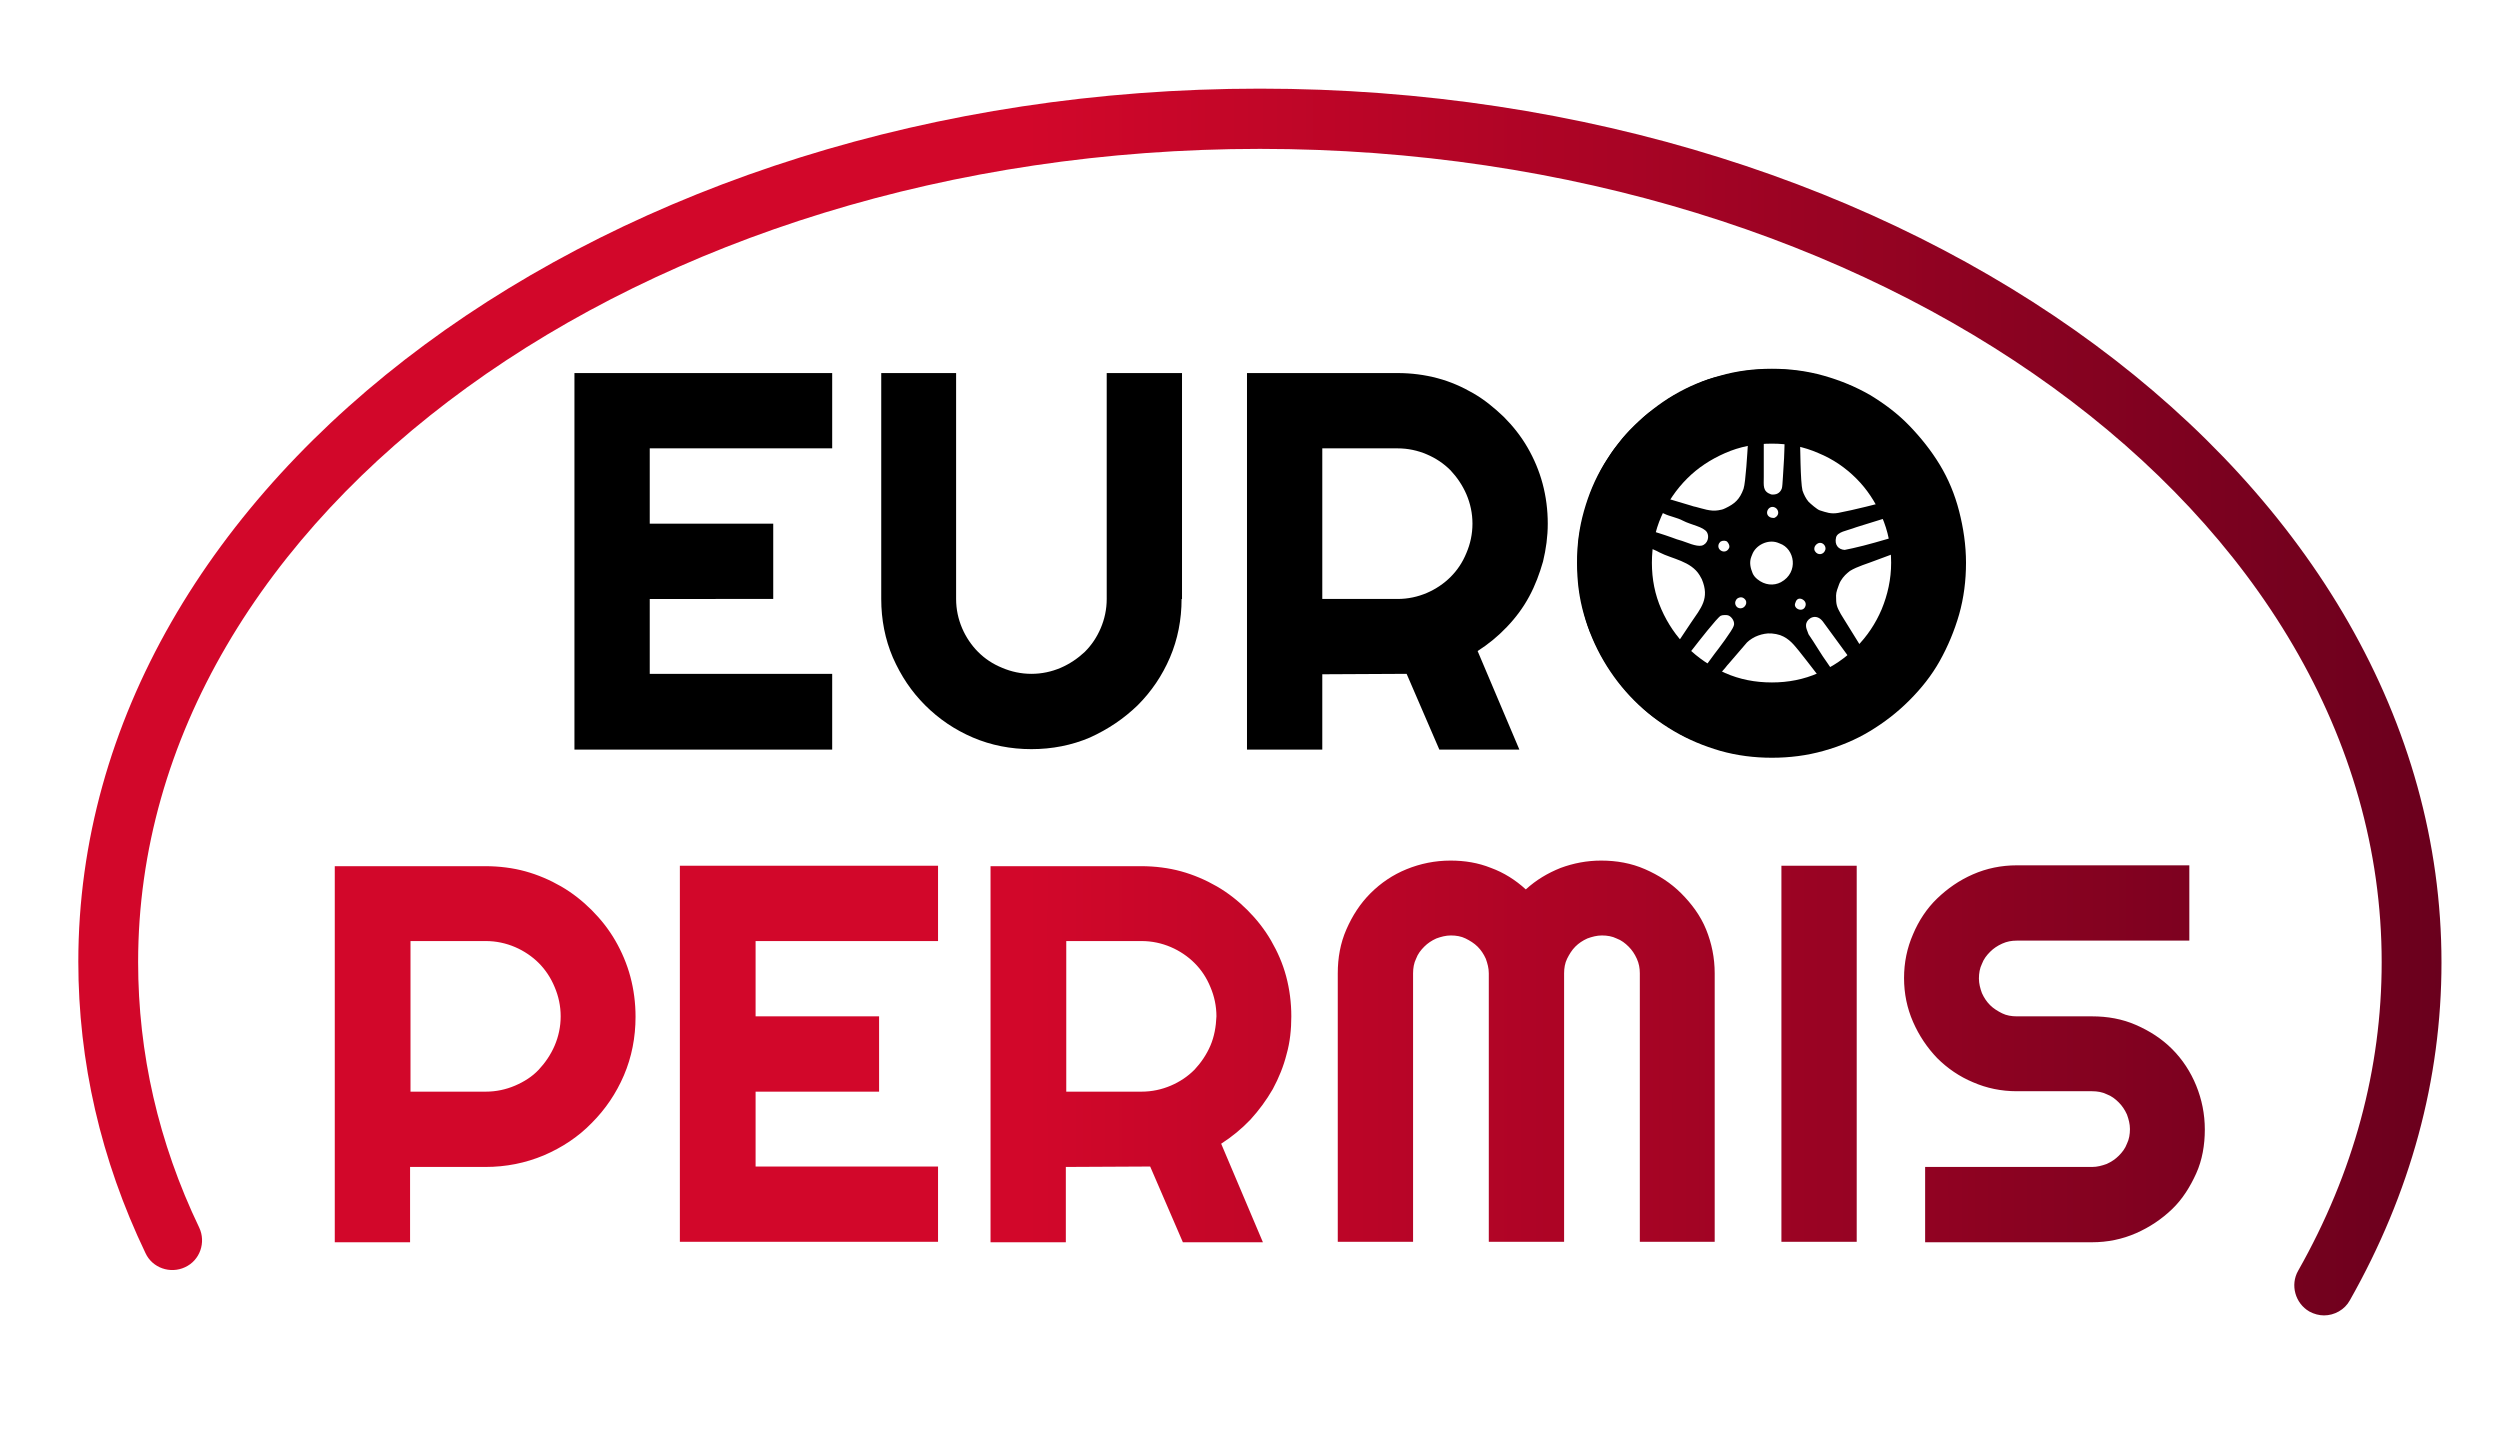
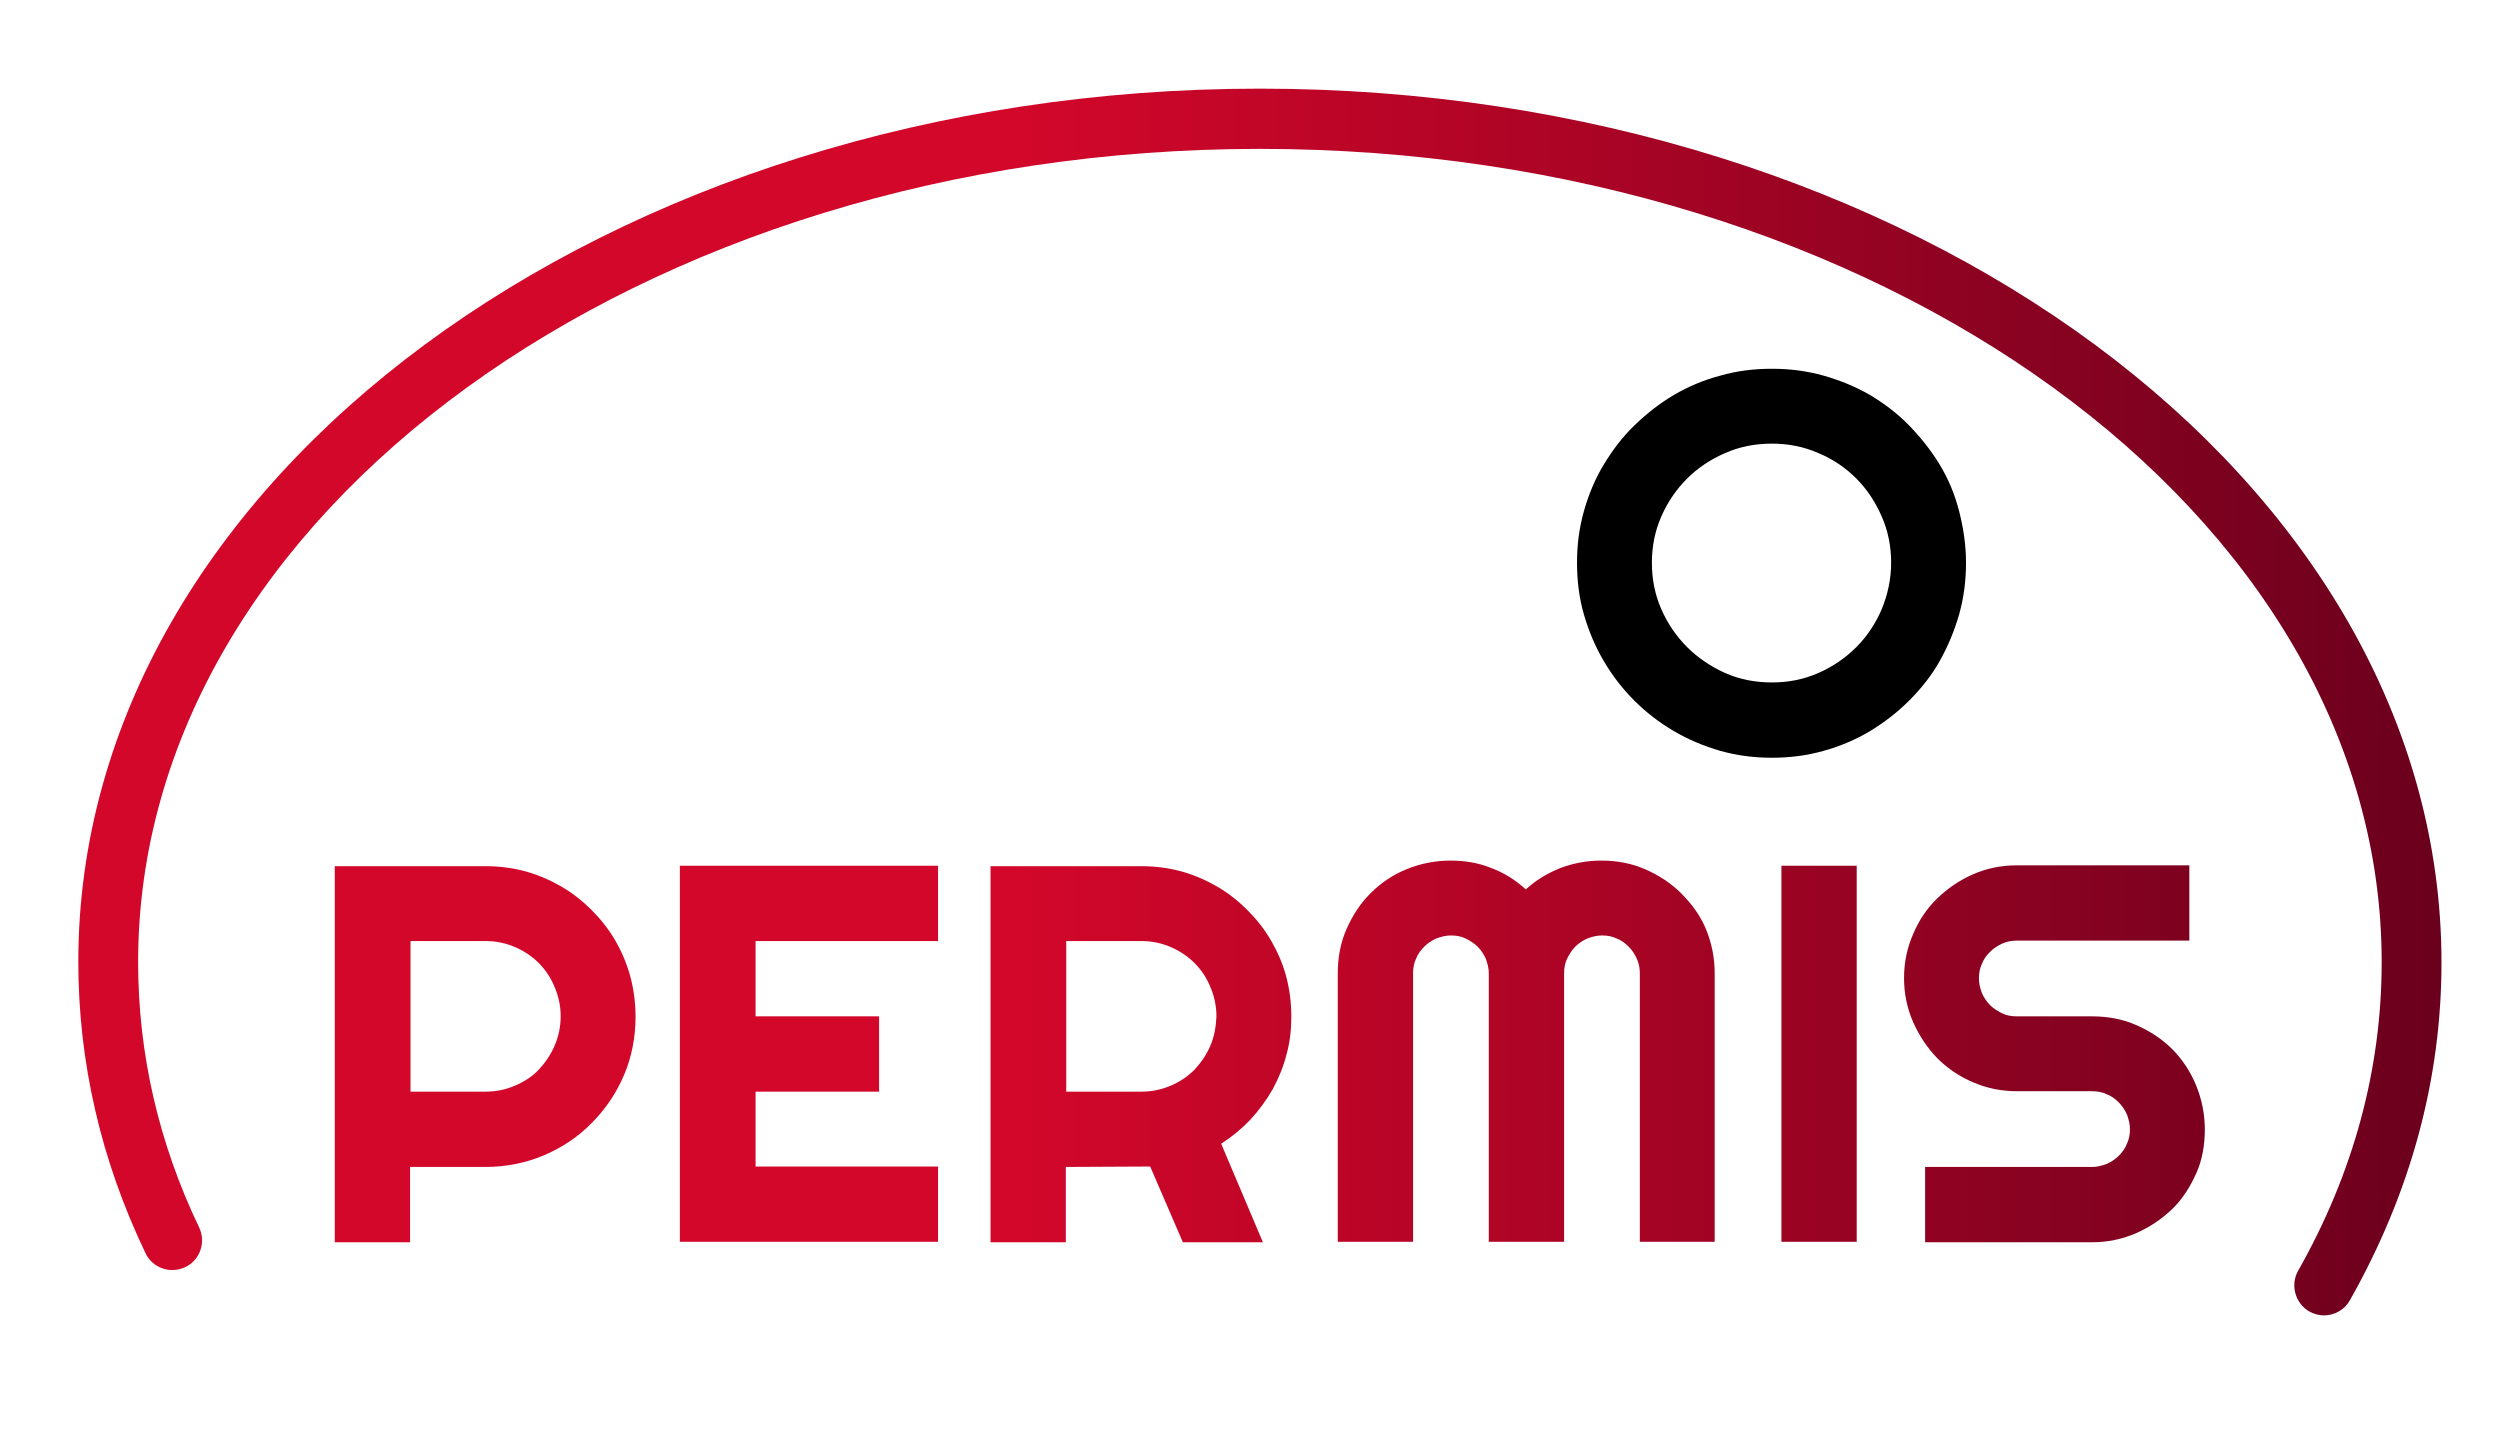
<svg xmlns="http://www.w3.org/2000/svg" version="1.1" id="Calque_1" x="0px" y="0px" viewBox="0 0 581 332" style="enable-background:new 0 0 581 332;" xml:space="preserve">
  <style type="text/css">
	.st0{fill:url(#SVGID_1_);}
	.st1{fill-rule:evenodd;clip-rule:evenodd;}
</style>
-   <path d="M193.4,174.2h-59.9V86.7h59.9v17.5H151v17.5h28.7v17.5H151v17.4h42.4V174.2z" />
-   <path d="M274.6,139.2c0,4.8-0.9,9.4-2.7,13.6s-4.3,7.9-7.5,11.1c-3.2,3.1-6.9,5.6-11.1,7.5c-4.2,1.8-8.8,2.7-13.6,2.7  c-4.8,0-9.4-0.9-13.6-2.7c-4.2-1.8-7.9-4.3-11.1-7.5s-5.6-6.8-7.5-11.1c-1.8-4.2-2.7-8.8-2.7-13.6V86.7h17.4v52.5  c0,2.4,0.5,4.7,1.4,6.8c0.9,2.1,2.2,4,3.7,5.5c1.6,1.6,3.4,2.8,5.6,3.7c2.1,0.9,4.4,1.4,6.8,1.4s4.7-0.5,6.8-1.4  c2.1-0.9,4-2.2,5.6-3.7c1.6-1.6,2.8-3.4,3.7-5.5c0.9-2.1,1.4-4.4,1.4-6.8V86.7h17.5V139.2z" />
-   <path d="M307.3,174.2h-17.5V86.7h35c3.2,0,6.3,0.4,9.3,1.2c3,0.8,5.7,2,8.3,3.5c2.6,1.5,4.9,3.4,7.1,5.5c2.1,2.1,4,4.5,5.5,7.1  c1.5,2.6,2.7,5.4,3.5,8.4c0.8,3,1.2,6.1,1.2,9.3c0,3-0.4,5.9-1.1,8.8c-0.8,2.8-1.8,5.5-3.2,8.1c-1.4,2.6-3.1,4.9-5.2,7.1  s-4.3,4-6.8,5.6l9.7,22.9h-18.6l-7.6-17.6l-19.6,0.1V174.2z M307.3,104.2v35h17.5c2.4,0,4.7-0.5,6.8-1.4c2.1-0.9,4-2.2,5.5-3.7  c1.6-1.6,2.8-3.4,3.7-5.6c0.9-2.1,1.4-4.4,1.4-6.8s-0.5-4.7-1.4-6.8c-0.9-2.1-2.2-4-3.7-5.6c-1.6-1.6-3.4-2.8-5.5-3.7  c-2.1-0.9-4.4-1.4-6.8-1.4H307.3z" />
  <path d="M456.9,130.8c0,4.1-0.5,8.1-1.6,12c-1.1,3.8-2.6,7.4-4.5,10.8s-4.3,6.4-7.1,9.2s-5.8,5.1-9.1,7.1c-3.3,2-6.9,3.5-10.8,4.6  c-3.9,1.1-7.9,1.6-12,1.6c-4.1,0-8.1-0.5-12-1.6c-3.8-1.1-7.4-2.6-10.8-4.6c-3.4-2-6.4-4.3-9.2-7.1s-5.1-5.8-7.1-9.2  s-3.5-7-4.6-10.8c-1.1-3.8-1.6-7.8-1.6-12s0.5-8.1,1.6-12c1.1-3.9,2.6-7.5,4.6-10.8s4.3-6.4,7.1-9.1s5.8-5.1,9.2-7.1  c3.4-2,7-3.5,10.8-4.5c3.8-1.1,7.8-1.6,12-1.6c4.1,0,8.1,0.5,12,1.6c3.9,1.1,7.5,2.6,10.8,4.5c3.3,2,6.4,4.3,9.1,7.1  s5.1,5.8,7.1,9.1s3.5,6.9,4.5,10.8C456.3,122.7,456.9,126.7,456.9,130.8z M439.5,130.8c0-3.8-0.7-7.4-2.2-10.8s-3.4-6.3-5.9-8.8  s-5.4-4.5-8.8-5.9c-3.4-1.5-7-2.2-10.8-2.2c-3.9,0-7.5,0.7-10.9,2.2c-3.4,1.5-6.3,3.4-8.8,5.9s-4.5,5.4-6,8.8s-2.2,7-2.2,10.8  c0,3.8,0.7,7.4,2.2,10.8c1.5,3.4,3.5,6.3,6,8.8c2.5,2.5,5.5,4.5,8.8,6c3.4,1.5,7,2.2,10.9,2.2c3.8,0,7.4-0.7,10.8-2.2  c3.4-1.5,6.3-3.5,8.8-6c2.5-2.5,4.5-5.5,5.9-8.8C438.7,138.2,439.5,134.6,439.5,130.8z" />
  <g>
    <g>
      <linearGradient id="SVGID_1_" gradientUnits="userSpaceOnUse" x1="18.199" y1="163.035" x2="567.388" y2="163.035">
        <stop offset="0.401" style="stop-color:#D2072A" />
        <stop offset="0.644" style="stop-color:#AA0425" />
        <stop offset="1" style="stop-color:#6A001D" />
      </linearGradient>
      <path class="st0" d="M143,218.6c-1.5-2.6-3.4-5-5.5-7.1c-2.1-2.1-4.5-4-7.1-5.5c-2.6-1.5-5.4-2.7-8.3-3.5s-6.1-1.2-9.3-1.2h-35    v87.4h17.5v-17.5h17.5c4.8,0,9.3-0.9,13.6-2.7c4.2-1.8,8-4.3,11.1-7.5c3.2-3.2,5.7-6.9,7.5-11.1c1.8-4.2,2.7-8.8,2.7-13.6    c0-3.2-0.4-6.3-1.2-9.3C145.7,224,144.5,221.2,143,218.6z M128.9,243c-0.9,2.1-2.2,4-3.7,5.6s-3.4,2.8-5.5,3.7s-4.4,1.4-6.8,1.4    H95.4v-35h17.5c2.4,0,4.7,0.5,6.8,1.4s4,2.2,5.5,3.7s2.8,3.4,3.7,5.6c0.9,2.1,1.4,4.4,1.4,6.8C130.3,238.6,129.8,240.9,128.9,243z     M158,288.6H218v-17.5h-42.4v-17.4h28.7v-17.5h-28.7v-17.5H218v-17.5H158V288.6z M295.4,218.6c-1.5-2.6-3.4-5-5.5-7.1    c-2.1-2.1-4.5-4-7.1-5.5c-2.6-1.5-5.4-2.7-8.3-3.5s-6.1-1.2-9.3-1.2h-35v87.4h17.5v-17.5l19.6-0.1l7.6,17.6h18.6l-9.7-22.9    c2.5-1.6,4.8-3.5,6.8-5.6c2-2.2,3.7-4.5,5.2-7.1c1.4-2.6,2.5-5.3,3.2-8.1c0.8-2.8,1.1-5.8,1.1-8.8c0-3.2-0.4-6.3-1.2-9.3    S296.9,221.2,295.4,218.6z M281.3,243c-0.9,2.1-2.2,4-3.7,5.6c-1.6,1.6-3.4,2.8-5.5,3.7c-2.1,0.9-4.4,1.4-6.8,1.4h-17.5v-35h17.5    c2.4,0,4.7,0.5,6.8,1.4c2.1,0.9,4,2.2,5.5,3.7c1.6,1.6,2.8,3.4,3.7,5.6c0.9,2.1,1.4,4.4,1.4,6.8    C282.6,238.6,282.2,240.9,281.3,243z M390.7,207.6c-2.4-2.4-5.2-4.2-8.4-5.6c-3.2-1.4-6.6-2-10.2-2c-3.3,0-6.4,0.6-9.4,1.7    c-3,1.2-5.7,2.8-8.1,5c-2.4-2.2-5.1-3.9-8.1-5c-3-1.2-6.1-1.7-9.4-1.7c-3.6,0-7,0.7-10.2,2s-6,3.2-8.4,5.6    c-2.4,2.4-4.2,5.2-5.6,8.4s-2,6.6-2,10.2v62.4h17.5v-62.4c0-1.2,0.2-2.4,0.7-3.4c0.4-1.1,1.1-2,1.9-2.8c0.8-0.8,1.7-1.4,2.8-1.9    c1.1-0.4,2.2-0.7,3.4-0.7c1.2,0,2.4,0.2,3.4,0.7s2,1.1,2.8,1.9c0.8,0.8,1.4,1.7,1.9,2.8c0.4,1.1,0.7,2.2,0.7,3.4v62.4h17.5v-62.4    c0-1.2,0.2-2.4,0.7-3.4s1.1-2,1.9-2.8s1.7-1.4,2.8-1.9c1.1-0.4,2.2-0.7,3.4-0.7c1.2,0,2.4,0.2,3.4,0.7c1.1,0.4,2,1.1,2.8,1.9    s1.4,1.7,1.9,2.8s0.7,2.2,0.7,3.4v62.4h17.4v-62.4c0-3.6-0.7-7-2-10.2S393.1,210,390.7,207.6z M414,288.6h17.5v-87.4H414V288.6z     M504.8,243.8c-2.4-2.4-5.2-4.2-8.4-5.6s-6.6-2-10.2-2h-17.5c-1.2,0-2.4-0.2-3.4-0.7s-2-1.1-2.8-1.9c-0.8-0.8-1.4-1.7-1.9-2.8    c-0.4-1.1-0.7-2.2-0.7-3.4c0-1.2,0.2-2.4,0.7-3.4c0.4-1.1,1.1-2,1.9-2.8c0.8-0.8,1.7-1.4,2.8-1.9s2.2-0.7,3.4-0.7h40.1v-17.5    h-40.1c-3.6,0-7,0.7-10.2,2.1s-5.9,3.3-8.3,5.6s-4.3,5.2-5.6,8.3c-1.4,3.2-2.1,6.6-2.1,10.2s0.7,7,2.1,10.2c1.4,3.2,3.3,6,5.6,8.4    c2.4,2.4,5.2,4.3,8.3,5.6c3.2,1.4,6.6,2.1,10.2,2.1h17.5c1.2,0,2.4,0.2,3.4,0.7c1.1,0.4,2,1.1,2.8,1.9c0.8,0.8,1.4,1.7,1.9,2.8    c0.4,1.1,0.7,2.2,0.7,3.4c0,1.2-0.2,2.4-0.7,3.4c-0.4,1.1-1.1,2-1.9,2.8c-0.8,0.8-1.7,1.4-2.8,1.9c-1.1,0.4-2.2,0.7-3.4,0.7h-38.8    v17.5h38.8c3.6,0,7-0.7,10.2-2.1c3.2-1.4,6-3.3,8.4-5.6s4.2-5.2,5.6-8.3s2-6.6,2-10.2s-0.7-7-2-10.2S507.2,246.2,504.8,243.8z     M292.8,20.6c-151.4,0-274.6,91-274.6,202.9c0,23.2,5.2,46,15.6,67.7c1.6,3.5,5.8,4.9,9.2,3.3c3.5-1.6,4.9-5.8,3.3-9.2    c-9.5-19.8-14.2-40.6-14.2-61.7c0-104.2,117-189,260.7-189c143.8,0,260.7,84.8,260.7,189c0,24.8-6.5,48.9-19.4,71.7    c-1.9,3.3-0.7,7.6,2.6,9.5c1.1,0.6,2.3,0.9,3.4,0.9c2.4,0,4.8-1.3,6-3.5c14.1-24.9,21.3-51.3,21.3-78.5    C567.4,111.6,444.2,20.6,292.8,20.6z" />
    </g>
  </g>
  <g id="Layer_x0020_1_00000044175158959493125540000000595074618765412231_">
-     <path class="st1" d="M375.8,119.9l0.7-2c0.2-0.7,0.4-1,0.7-1.7c0.4,0,0.5,0,0.9,0.1c1.4,0.5,8,2.7,8.7,3.1c1.2,0.6,3,0.9,4.3,1.6   c1.9,1,4.8,1.4,5.6,2.7c0.6,1,0.2,2.7-1.2,3.1c-1.3,0.3-3.6-0.8-4.6-1.1c-0.8-0.2-1.6-0.5-2.4-0.8c-3.9-1.4-8.4-2.5-12-4.1   C375.8,120.7,375.6,120.6,375.8,119.9z M406,93.8c1.1,0.4,0.3,8.3,0.2,9.6c-0.1,1.5-0.5,8.7-1,10.2c-0.9,2.5-2.1,3.5-4.2,4.5   c-0.6,0.3-1,0.4-1.7,0.5c-1.8,0.3-3.6-0.4-5.2-0.8c-0.4-0.1-0.6-0.1-1.1-0.3l-5.7-1.7c-0.5-0.2-0.6-0.1-1.1-0.3   c-0.4-0.1-0.8-0.3-1.2-0.4l-2.3-0.7c-1.2-0.4-1.4-0.1-3.1-1.3c-0.7-0.5-0.7-0.6-0.1-1.7c2.8-4.6,7-9.1,11.6-12   c0.5-0.3,1-0.6,1.5-0.9c1.4-0.8,2.4-1.3,3.8-2l2.5-1C399.7,95.2,405.3,93.6,406,93.8L406,93.8z M374.6,125.1   c0.1-0.3,0.1-0.1,0.3-0.5c1.2,0.1,2.4,0.2,3.5,0.8c1,0.5,5.8,2.1,7.3,3c2.9,1.5,7.3,2,9.3,5.3l0.5,0.9c1.9,4.5-0.2,6.7-2.5,10.1   c-0.9,1.4-1.9,2.8-2.8,4.2c-0.8,1.2-4.1,6-5.1,6.9c-0.5,0.4-0.5,0.4-1,0.5c-1.1-1.1-1.7-1.8-2.6-3.2l-2.3-3.4   c-0.3-0.5-2-3.8-2.2-4.5c-0.1-0.4-0.2-0.6-0.4-0.9l-0.7-1.9c-0.4-1.3-0.7-2.6-1-3.9c-0.5-2.5-0.9-6-0.8-8.6   c0.1-0.8,0.1-1.5,0.2-2.3C374.4,127,374.4,125.5,374.6,125.1z M401.9,127.2c-0.7,1.9-3.2,0.7-2.4-0.9c0.1-0.2,0.4-0.5,0.5-0.5   c0.4-0.2,1.1-0.2,1.4,0.1C401.7,126.2,402,126.8,401.9,127.2z M414.6,93.5c0.6,0.2,0.4,1.5,0.4,2.3l-0.2,5   c-0.1,2.4-0.1,5.1-0.3,7.6c-0.1,0.9-0.2,4.5-0.4,5.1c-0.2,0.6-0.6,1-1,1.2c-0.3,0.2-1.1,0.3-1.5,0.2c-2-0.7-1.7-2-1.7-4.1l0-8.3   c0-2,0-6.5,0.2-8.4c0.1-1.3,0.9-1,2.7-0.8C413.2,93.4,414.1,93.4,414.6,93.5L414.6,93.5z M401.6,143c0.9,0.3,1.7,1.6,1.3,2.5   c-0.3,1-3.6,5.4-4.4,6.4c-0.9,1.2-7.3,10.1-7.8,10c-0.7-0.2-3-2.1-3.4-2.5c-0.2-0.3-0.2-0.4,0-0.7c0.5-0.8,2.5-3.4,3.1-4.1l3.1-3.9   c1-1.3,5.6-7.2,6.4-7.6C400.3,142.9,401.2,142.9,401.6,143L401.6,143z M403.3,139.8c0.2-0.5,0.3-0.6,0.6-0.8   c0.8-0.4,1.4-0.1,1.8,0.5c0.5,0.9-0.5,2.2-1.6,1.8C403.6,141.2,403.1,140.5,403.3,139.8z M411.6,120.3c-1.8-0.6-0.7-3,0.8-2.4   c0.8,0.3,1.2,1.4,0.5,2.1c-0.1,0.1-0.3,0.2-0.4,0.3C412.3,120.4,412,120.4,411.6,120.3L411.6,120.3z M407,129.4l0.2-0.5   c0.8-2.2,3.6-3.6,5.9-2.8l0.5,0.2c3.5,1.2,4.5,6.7,0.3,9c-1.7,0.9-3.8,0.7-5.5-0.7c-0.5-0.4-0.9-0.9-1.1-1.4   C406.8,132,406.5,130.7,407,129.4L407,129.4z M418.7,94.5c0.2-0.6,0.6-0.4,1.6-0.2c2.3,0.5,6.9,2.2,9.1,3.5c4,2.2,7.7,5.1,10.6,8.5   l1.5,1.9c1,1.3,2.2,3.1,3,4.5c0.8,1.4,0.7,1.6-0.6,2.3l-2.5,0.8c-0.5,0.1-0.9,0.2-1.3,0.3c-3.7,1-9.2,2.4-12.9,3.1   c-1.7,0.3-2.7-0.1-4.3-0.6c-0.6-0.2-2.1-1.5-2.6-2c-0.6-0.7-1.1-1.7-1.4-2.6c-0.5-2.1-0.5-10.1-0.6-12.8l-0.1-3.2   C418.4,96.8,418.3,95.8,418.7,94.5L418.7,94.5z M413.7,147.6c2.2,0.8,3.3,2.4,4.4,3.7c1.5,1.9,8.3,10.5,8.9,12   c0.9,1.9,0.4,1.6-2.6,2.8c-1.1,0.4-5.3,1.5-6.4,1.7c-3.1,0.4-3.9,0.5-7.1,0.5c-4.3-0.1-10.5-1.3-14.6-3.3c-0.1,0-2-0.8-1.8-1.4   c0.6-1.8,4.7-6.4,6.1-8c0.4-0.4,0.7-0.9,1.1-1.3l4.3-5c0.6-0.6,1.7-1.3,2.6-1.6c0.5-0.2,1-0.3,1.5-0.4   C411,147.1,412.5,147.2,413.7,147.6L413.7,147.6z M418.7,139.2c0.7,0.3,1.1,0.9,0.9,1.6c-0.5,1.7-2.9,0.7-2.4-0.6   C417.4,139.5,417.8,138.9,418.7,139.2L418.7,139.2z M424.2,127.8c-0.4,1.2-1.8,1.3-2.4,0.3c-0.6-1,0.6-2.2,1.5-1.9   C424,126.4,424.4,127.2,424.2,127.8z M446.6,117.9c0.6,0.2,0.7,1.3,0.9,2.1c0.1,0.4,0.2,0.7,0.3,1.1c0.1,0.4,0.3,0.8,0.2,1.2   c-0.1,0.3,0,0.1-0.2,0.2c-0.5,0.3-11,3.3-12.1,3.6l-2.6,0.7c-0.9,0.2-1.6,0.4-2.5,0.6l-1.9,0.4c-1.5-0.1-2.4-1.2-2-2.9   c0.3-1.3,2.6-1.6,3.9-2.1c0.5-0.2,0.9-0.3,1.5-0.5l10-3.1C443.1,118.9,446.4,117.8,446.6,117.9L446.6,117.9z M419.8,144.8   c0.4-1.2,2.3-2.3,3.8-0.4l7.9,10.8c0.5,0.7,3.4,4.6,3.2,4.9c-0.2,0.6-2.1,1.7-2.8,2.1c-1.2,0.8-0.7,1.5-4.2-3.7l-3-4.4   c-1.4-1.9-3-4.7-4.4-6.7C420.1,146.7,419.5,145.8,419.8,144.8L419.8,144.8z M448.7,126.3c0.2,0.1,0.3,1.4,0.4,1.8   c0.1,0.6,0.1,1.3,0.1,2c0.1,2.8-0.2,5.7-0.8,8.5c-0.4,1.8-0.8,2.7-1,3.5c-0.3,1.4-0.7,2.1-1.2,3.5c-0.9,2.3-2.9,5.7-4.4,7.6   c-0.5,0.7-2.7,3.5-3.3,3.8c-0.1,0.1-0.8,0.4-0.9,0.4c-1.1-0.4-4.9-6.8-5.9-8.4l-3.1-5c-0.3-0.5-0.5-0.8-0.8-1.3   c-1-1.8-1.1-2.2-1.1-4.3c0-0.8,0.4-1.8,0.7-2.6c0.4-1.1,1.3-2.1,1.9-2.6c0.3-0.2,0.3-0.3,0.6-0.5c1.8-1.1,4.1-1.7,6.1-2.5l2.7-1   C440.8,128.4,447.5,125.8,448.7,126.3L448.7,126.3z M427.5,88.7c-5.7-2-10.1-2.9-15.9-2.9c-2.3,0-5,0.2-7.2,0.6   c-2.7,0.5-7,1.4-9.5,2.6l-2.7,1.2c-0.3,0.2-0.5,0.3-0.8,0.5c-1.1,0.6-2.3,1.1-3.4,1.8l-4.8,3.4c-1.7,1.3-4.5,4.1-5.9,5.7   c-0.3,0.3-0.4,0.6-0.7,0.9c-0.9,1.1-1.8,2.2-2.6,3.5c-1.8,2.7-2.1,3.6-3.4,6.3c-1.6,3.3-3,8.6-3.6,12.2c-0.2,1.2-0.3,2.2-0.3,3.4   c-0.1,1.1-0.1,2.3-0.1,3.4l0.3,4.7c0,0.6,0.1,1,0.2,1.6c0.6,2.9,1.1,5.9,2.2,8.7c0.1,0.3,0.1,0.4,0.3,0.7l0.9,2.1   c0.5,1,1.4,2.9,2,3.9c0.6,0.9,0.7,1.3,1.6,2.6c1.5,2.1,2,2.9,3.6,4.8c0.2,0.2,0.3,0.4,0.5,0.6c2.5,2.7,4.7,4.8,7.9,6.9   c1.9,1.2,3.9,2.6,6.2,3.6c2.3,1,5,2.1,7.4,2.7c0.6,0.2,1.3,0.4,1.9,0.5c0.5,0.1,1.3,0.3,1.8,0.4c1.7,0.3,5.3,0.8,6.9,0.7   c3.2,0,6.5-0.1,9.5-0.8c1-0.2,1.9-0.4,2.9-0.7c4-1,6-2,9.8-3.8l2.6-1.4c0.4-0.3,0.9-0.5,1.3-0.8c5.4-3.6,9.7-7.9,13.2-13.5   c0.6-0.9,2.1-3.6,2.6-4.7l0.8-1.8c0.2-0.5,0-0.3,0.3-0.8c0.4-0.8,1.5-3.8,1.6-4.7c0.1-0.6,0.3-1.3,0.5-1.9c0.6-2.5,0.8-4.8,1-7.1   c0.2-2.4,0.1-4.4,0-6.5c-0.1-2.6-0.9-6.6-1.7-9c-0.1-0.5-0.2-0.9-0.4-1.4c-0.2-0.5-0.3-0.9-0.5-1.5c-0.6-1.9-1.6-3.6-2.4-5.4   c-0.2-0.4-0.4-0.9-0.6-1.3c-0.9-1.5-2.2-3.6-3.3-5c-0.3-0.4-0.6-0.7-0.9-1.2l-2-2.3c-0.7-0.8-1.4-1.4-2.2-2.2   c-1.7-1.7-6.2-4.9-8.1-6C432.6,90.8,430.1,89.5,427.5,88.7L427.5,88.7z" />
-   </g>
+     </g>
</svg>